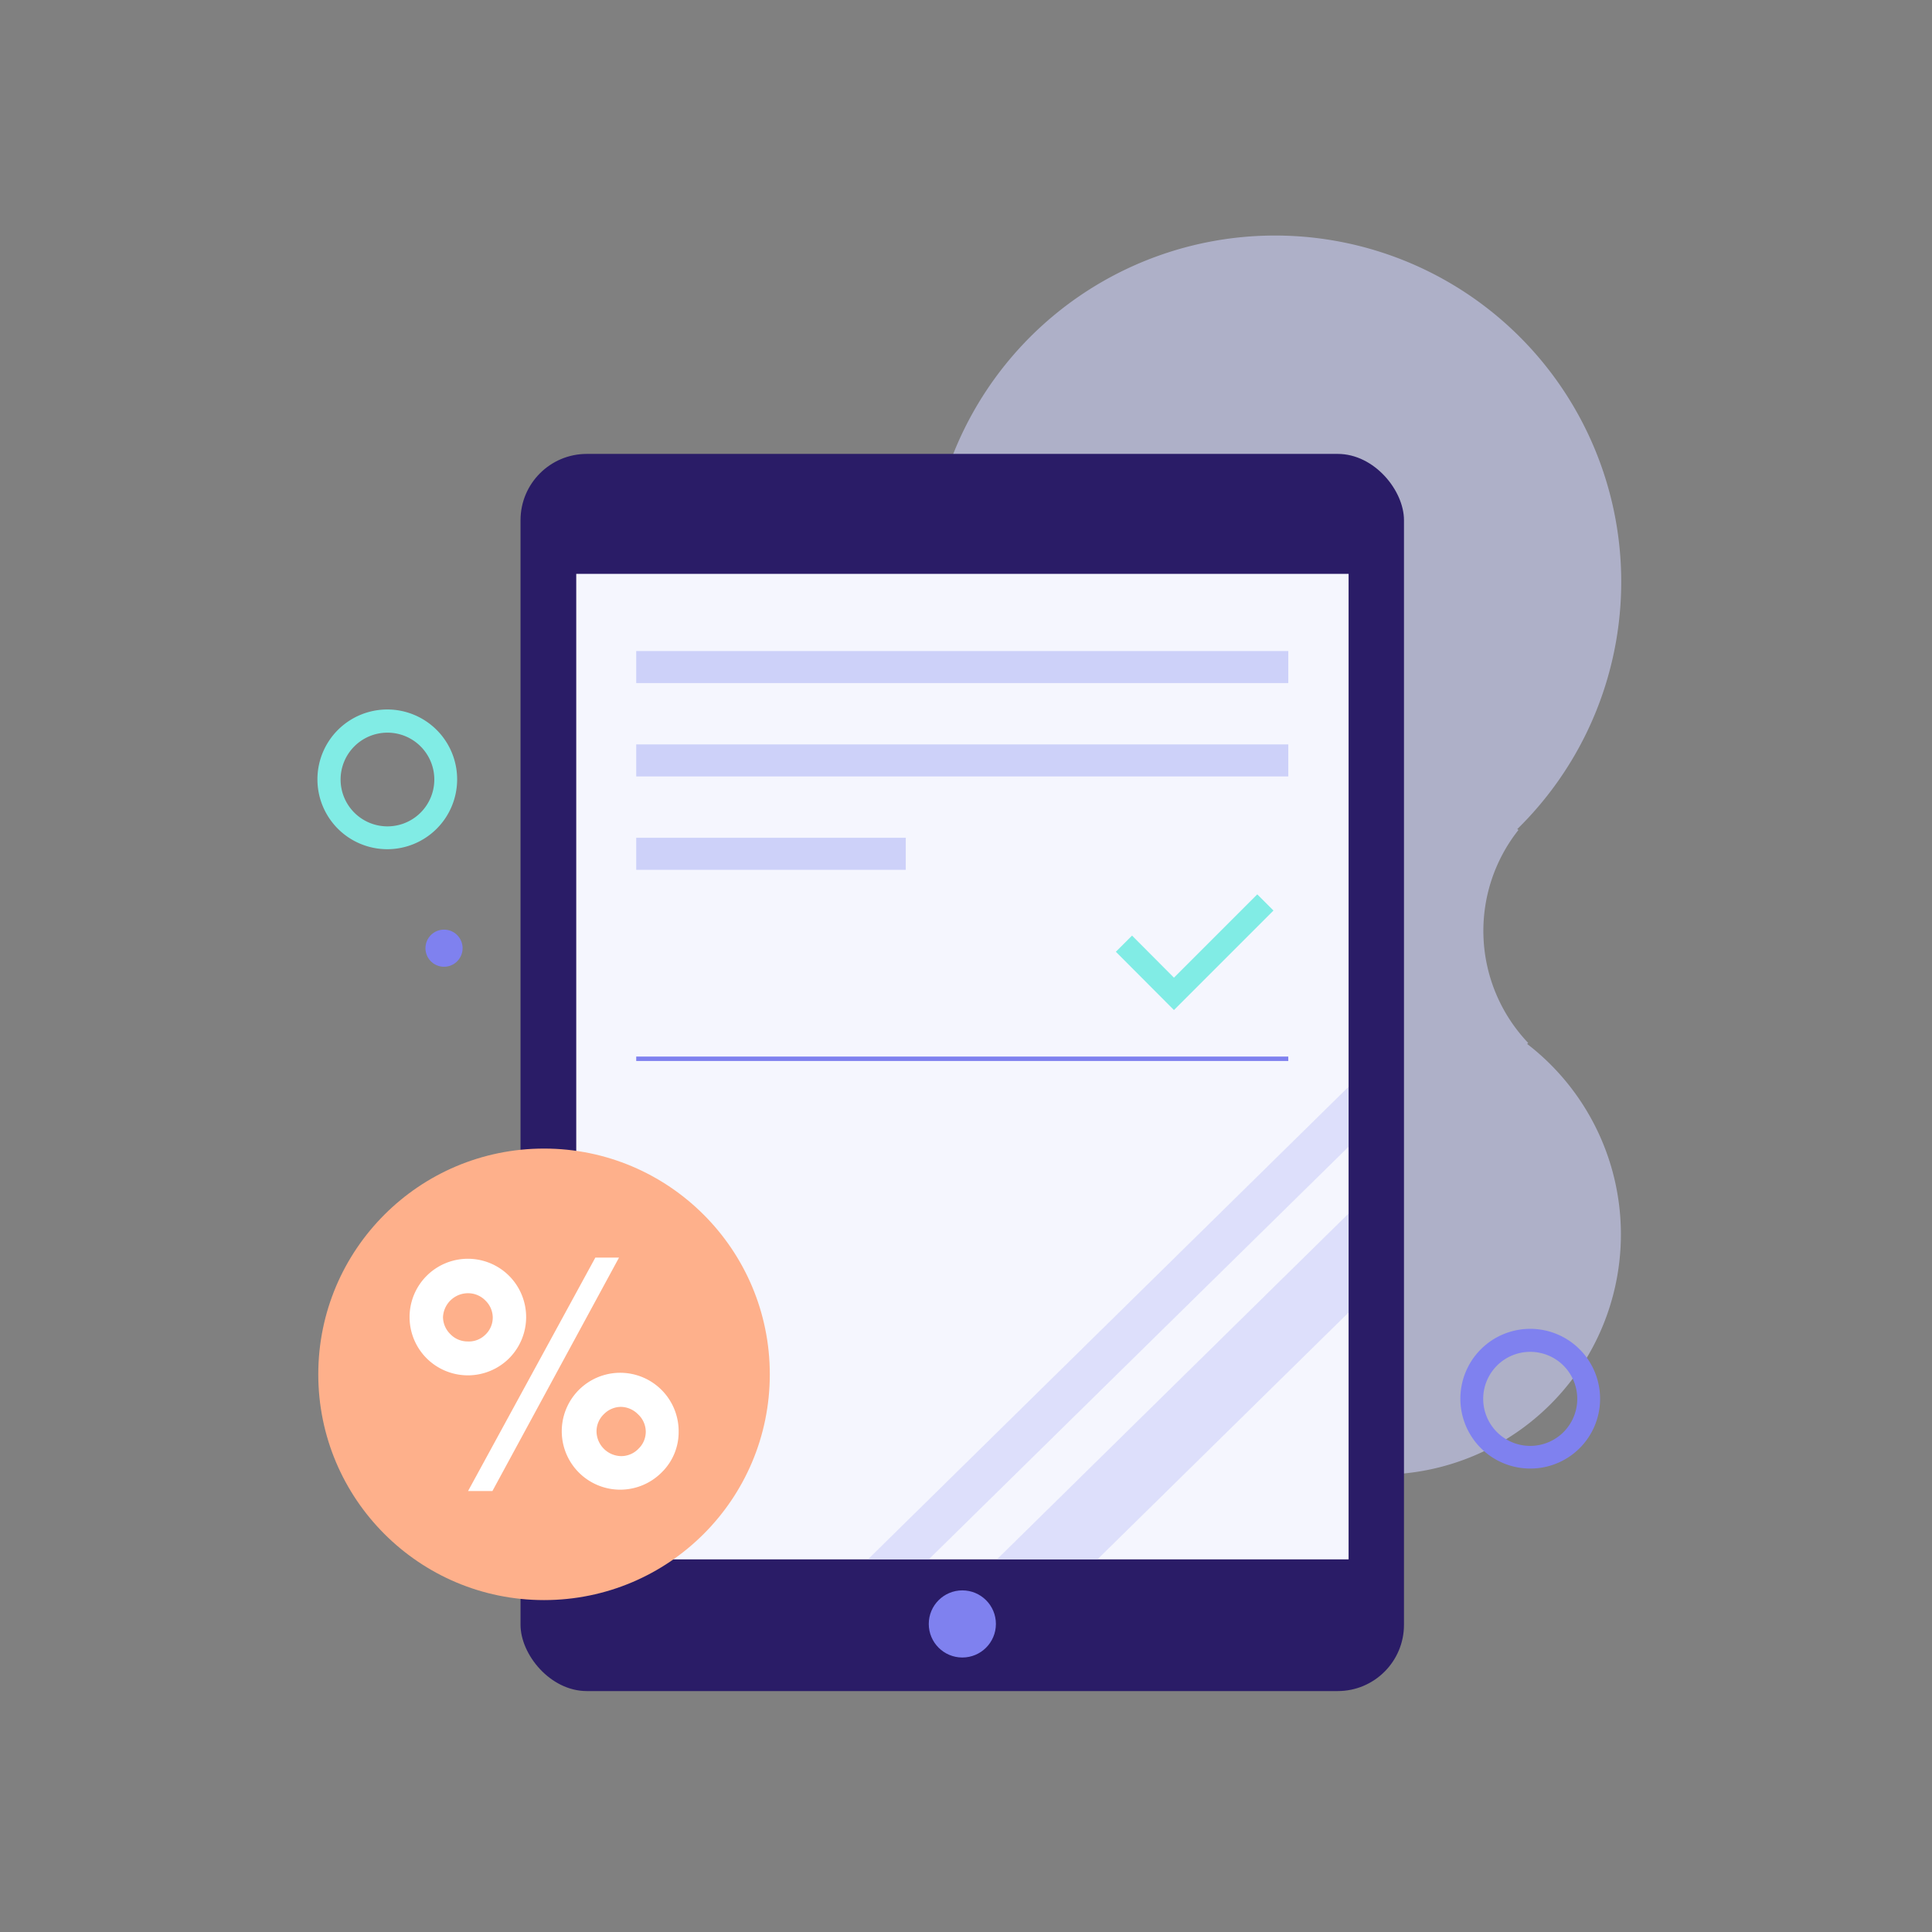
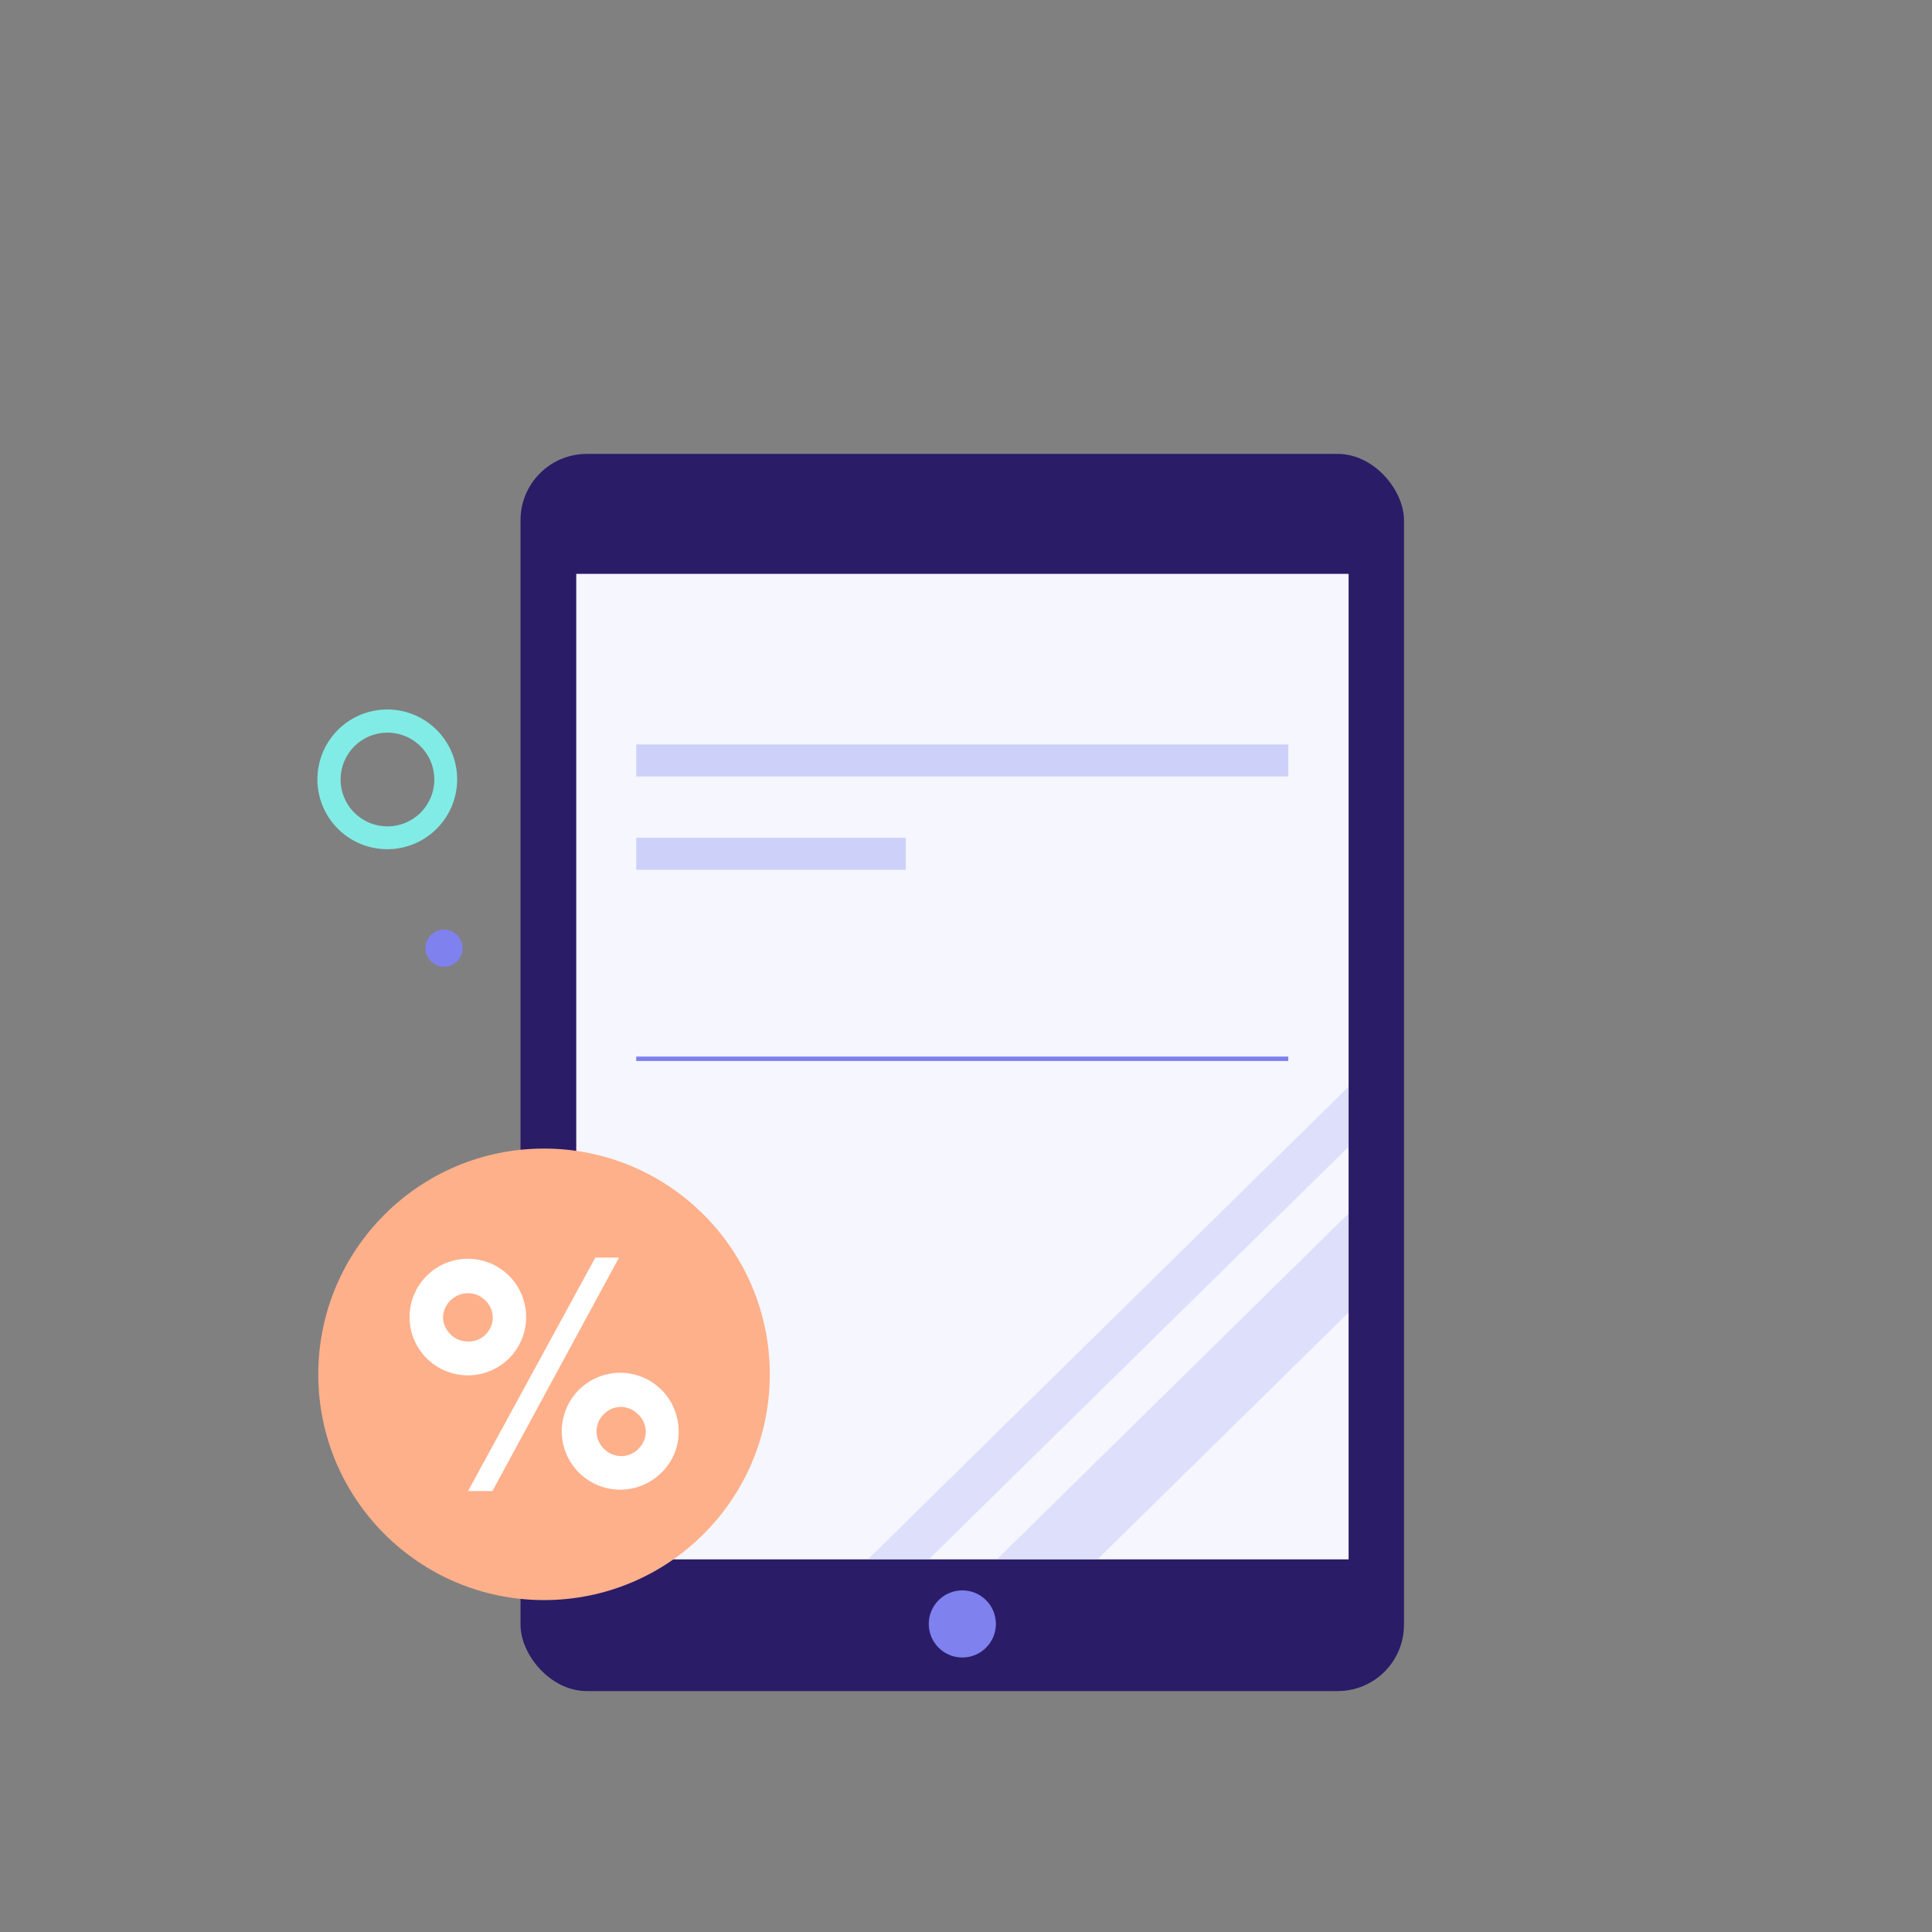
<svg xmlns="http://www.w3.org/2000/svg" id="Layer_1" data-name="Layer 1" viewBox="0 0 113.39 113.39">
  <rect x="0" y="0" width="113.39" height="113.39" fill="#808080" stroke="none" />
  <defs>
    <style>.cls-1,.cls-5{fill:#cdd1f9;}.cls-1{opacity:0.6;}.cls-2{fill:#2a1c67;}.cls-3{fill:#f5f6fe;}.cls-4{fill:#7f81ef;}.cls-6{fill:#81ece5;}.cls-7{fill:#feb08b;}.cls-8{fill:#fff;}</style>
  </defs>
  <title>Protio_Illustrations</title>
-   <path class="cls-1" d="M89.63,61.27l.06-.06a9.54,9.54,0,0,1-.57-12.5l-.07-.05a20.32,20.32,0,1,0-15.7,5.75l1.8,5.22a14.1,14.1,0,1,0,14.48,1.64Z" />
  <rect class="cls-2" x="30.55" y="26.64" width="51.85" height="72.61" rx="3.89" ry="3.89" />
  <rect class="cls-3" x="33.82" y="33.68" width="45.33" height="57.84" />
  <circle class="cls-4" cx="56.48" cy="95.31" r="1.97" />
-   <rect class="cls-5" x="37.34" y="38.21" width="38.27" height="1.88" />
  <rect class="cls-5" x="37.34" y="43.69" width="38.27" height="1.88" />
  <rect class="cls-5" x="37.34" y="49.17" width="15.82" height="1.88" />
  <rect class="cls-4" x="37.34" y="62.01" width="38.27" height="0.26" />
  <polygon class="cls-1" points="79.14 63.79 50.94 91.52 54.51 91.52 79.14 67.31 79.14 63.79" />
  <polygon class="cls-1" points="79.14 71.23 58.51 91.52 64.41 91.52 79.14 77.04 79.14 71.23" />
  <path class="cls-6" d="M22.74,49.84a4.1,4.1,0,1,1,4.09-4.09A4.1,4.1,0,0,1,22.74,49.84Zm0-6.84a2.75,2.75,0,1,0,2.75,2.75A2.75,2.75,0,0,0,22.74,43Z" />
  <circle class="cls-7" cx="31.93" cy="80.66" r="13.25" />
  <path class="cls-8" d="M29.88,79.72a3.43,3.43,0,0,1-4.84,0,3.42,3.42,0,1,1,4.84-4.84,3.43,3.43,0,0,1,0,4.84Zm-1.39-1.39a1.38,1.38,0,0,0,.43-1,1.4,1.4,0,0,0-.43-1,1.42,1.42,0,0,0-1-.43A1.47,1.47,0,0,0,26,77.3a1.42,1.42,0,0,0,.43,1,1.4,1.4,0,0,0,1,.43A1.38,1.38,0,0,0,28.49,78.33Zm6.45-4.52h1.39L28.9,87.51H27.47Zm3.89,12.61a3.43,3.43,0,1,1,1-2.42A3.31,3.31,0,0,1,38.83,86.42ZM37.44,83a1.44,1.44,0,0,0-1-.43,1.42,1.42,0,0,0-1,.43,1.4,1.4,0,0,0-.43,1,1.47,1.47,0,0,0,1.46,1.46,1.4,1.4,0,0,0,1-.43,1.38,1.38,0,0,0,.43-1A1.4,1.4,0,0,0,37.44,83Z" />
-   <path class="cls-4" d="M89.82,86.19a4.1,4.1,0,1,1,4.09-4.09A4.09,4.09,0,0,1,89.82,86.19Zm0-6.85a2.76,2.76,0,1,0,2.75,2.76A2.76,2.76,0,0,0,89.82,79.34Z" />
  <circle class="cls-4" cx="26.06" cy="55.65" r="1.09" />
-   <polygon class="cls-6" points="68.9 59.28 65.49 55.86 66.44 54.91 68.9 57.38 73.79 52.49 74.74 53.44 68.9 59.28" />
</svg>